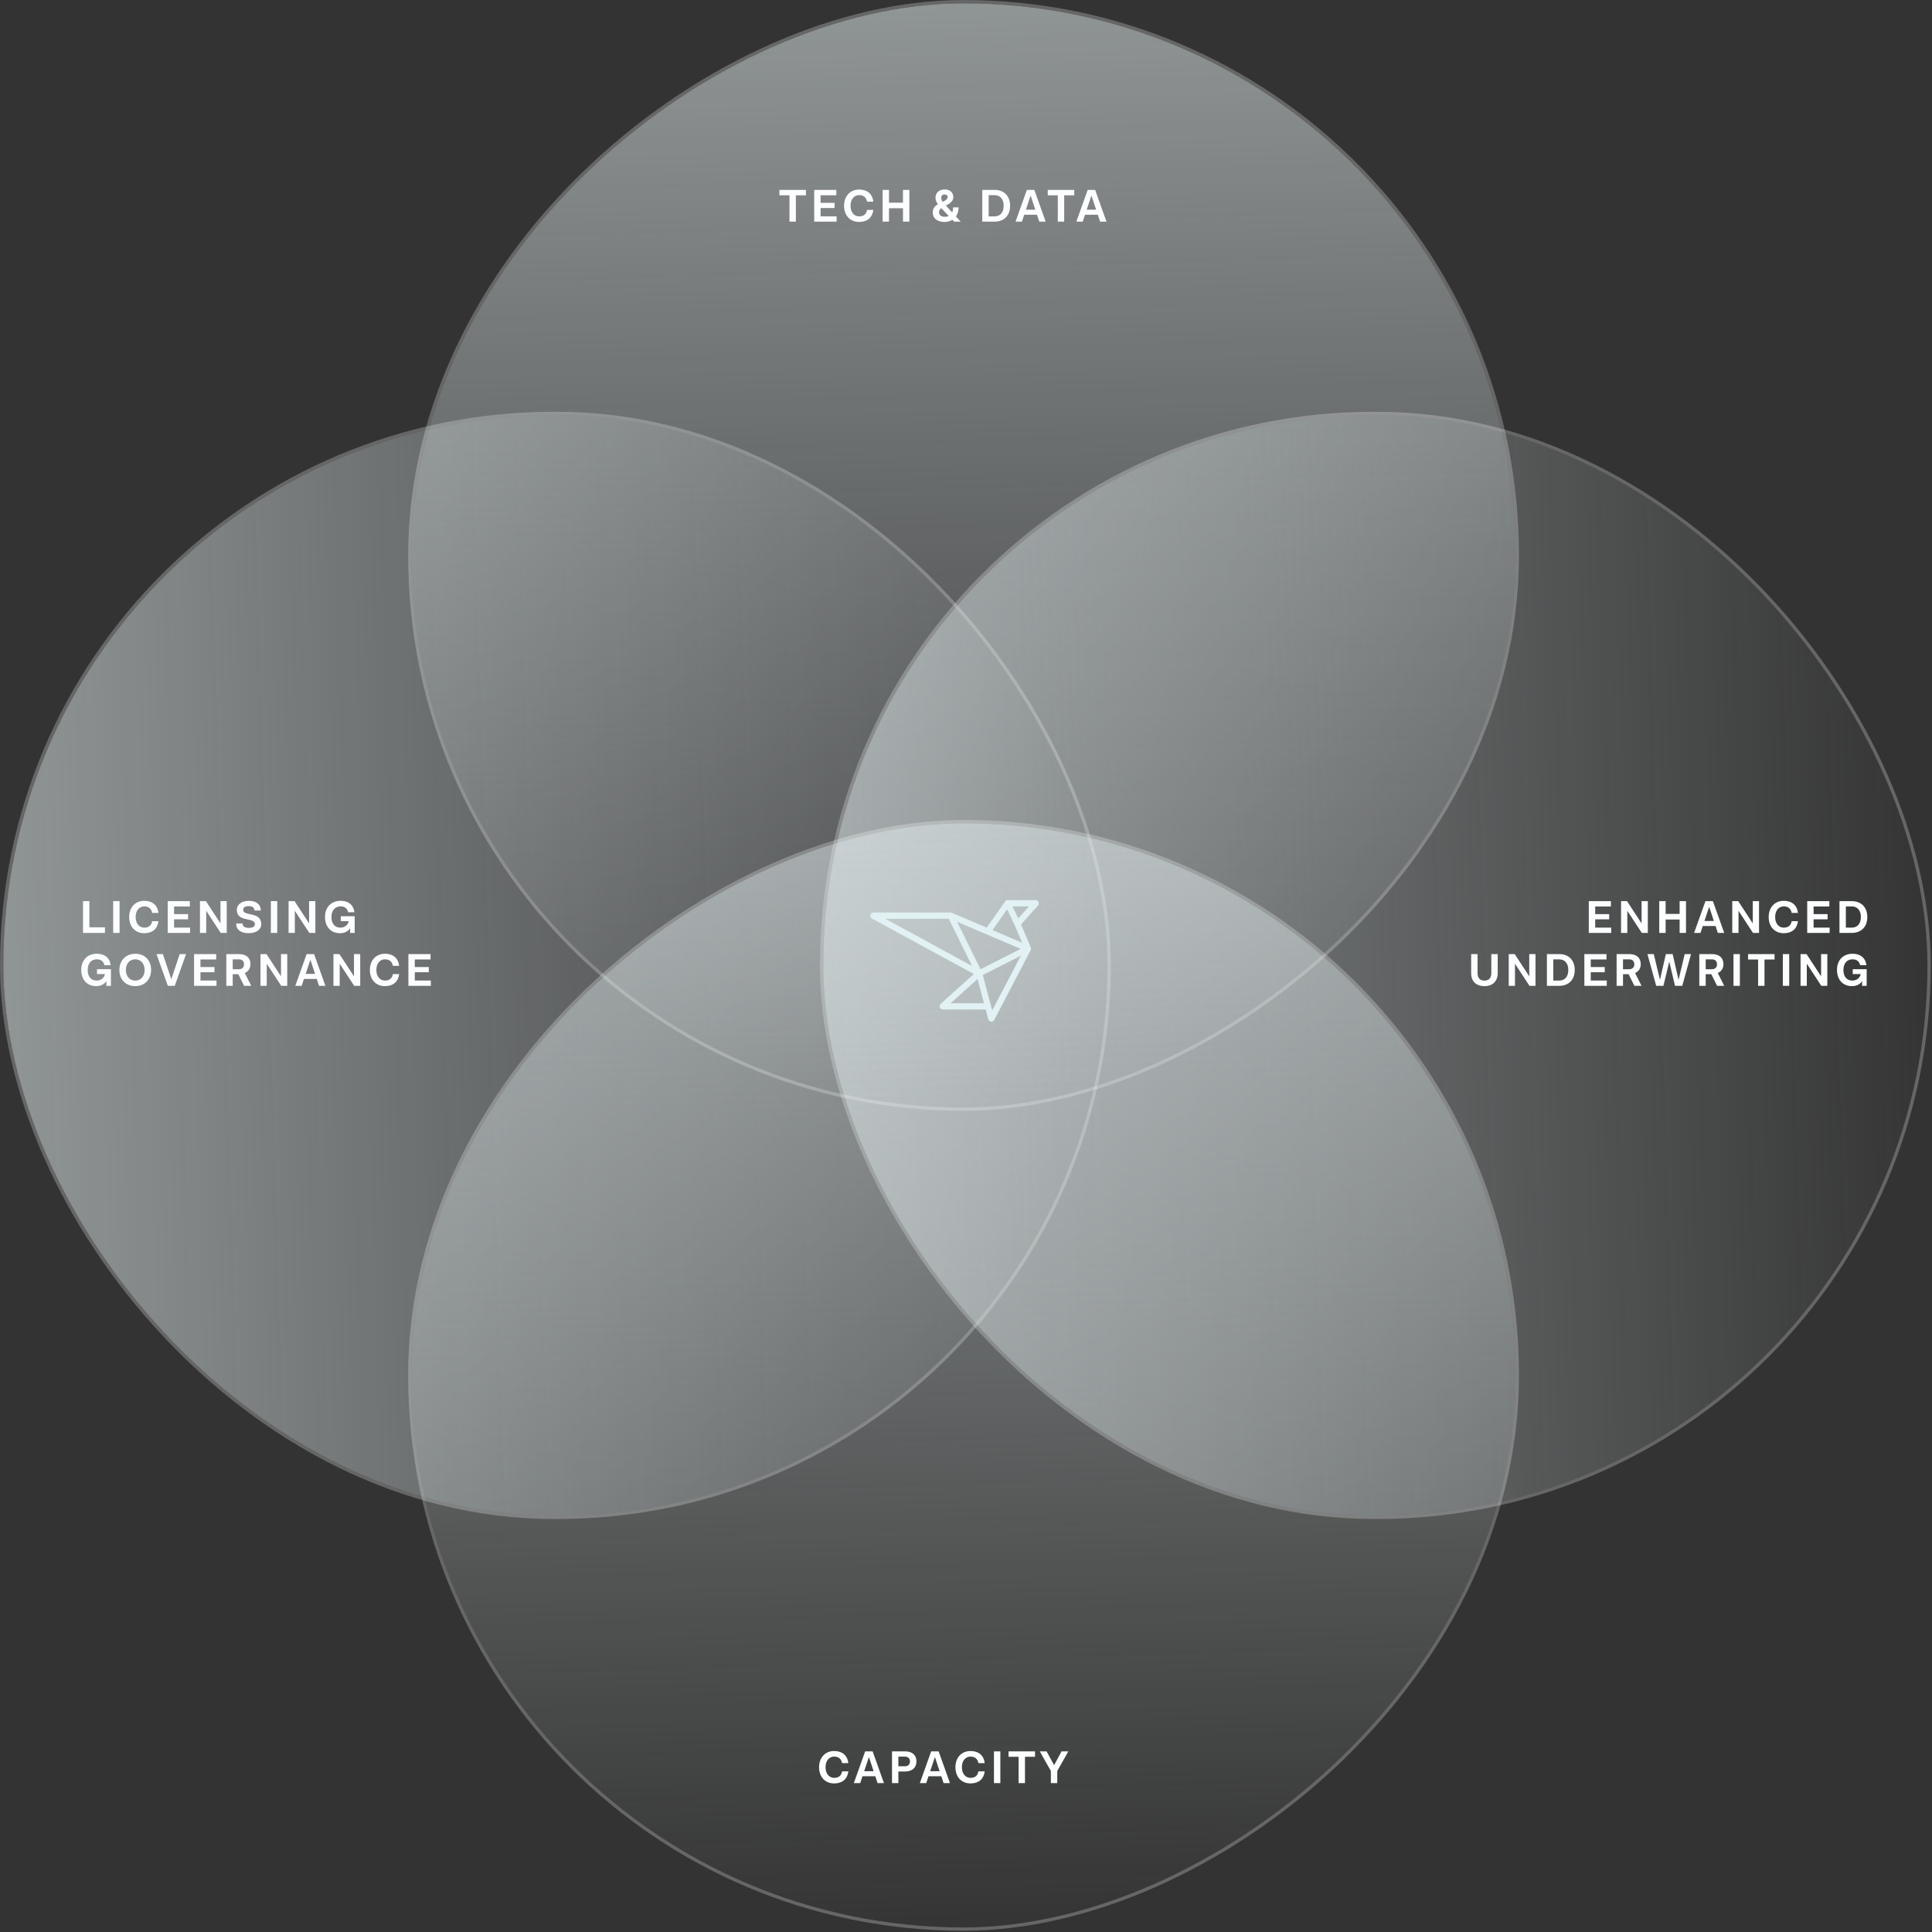
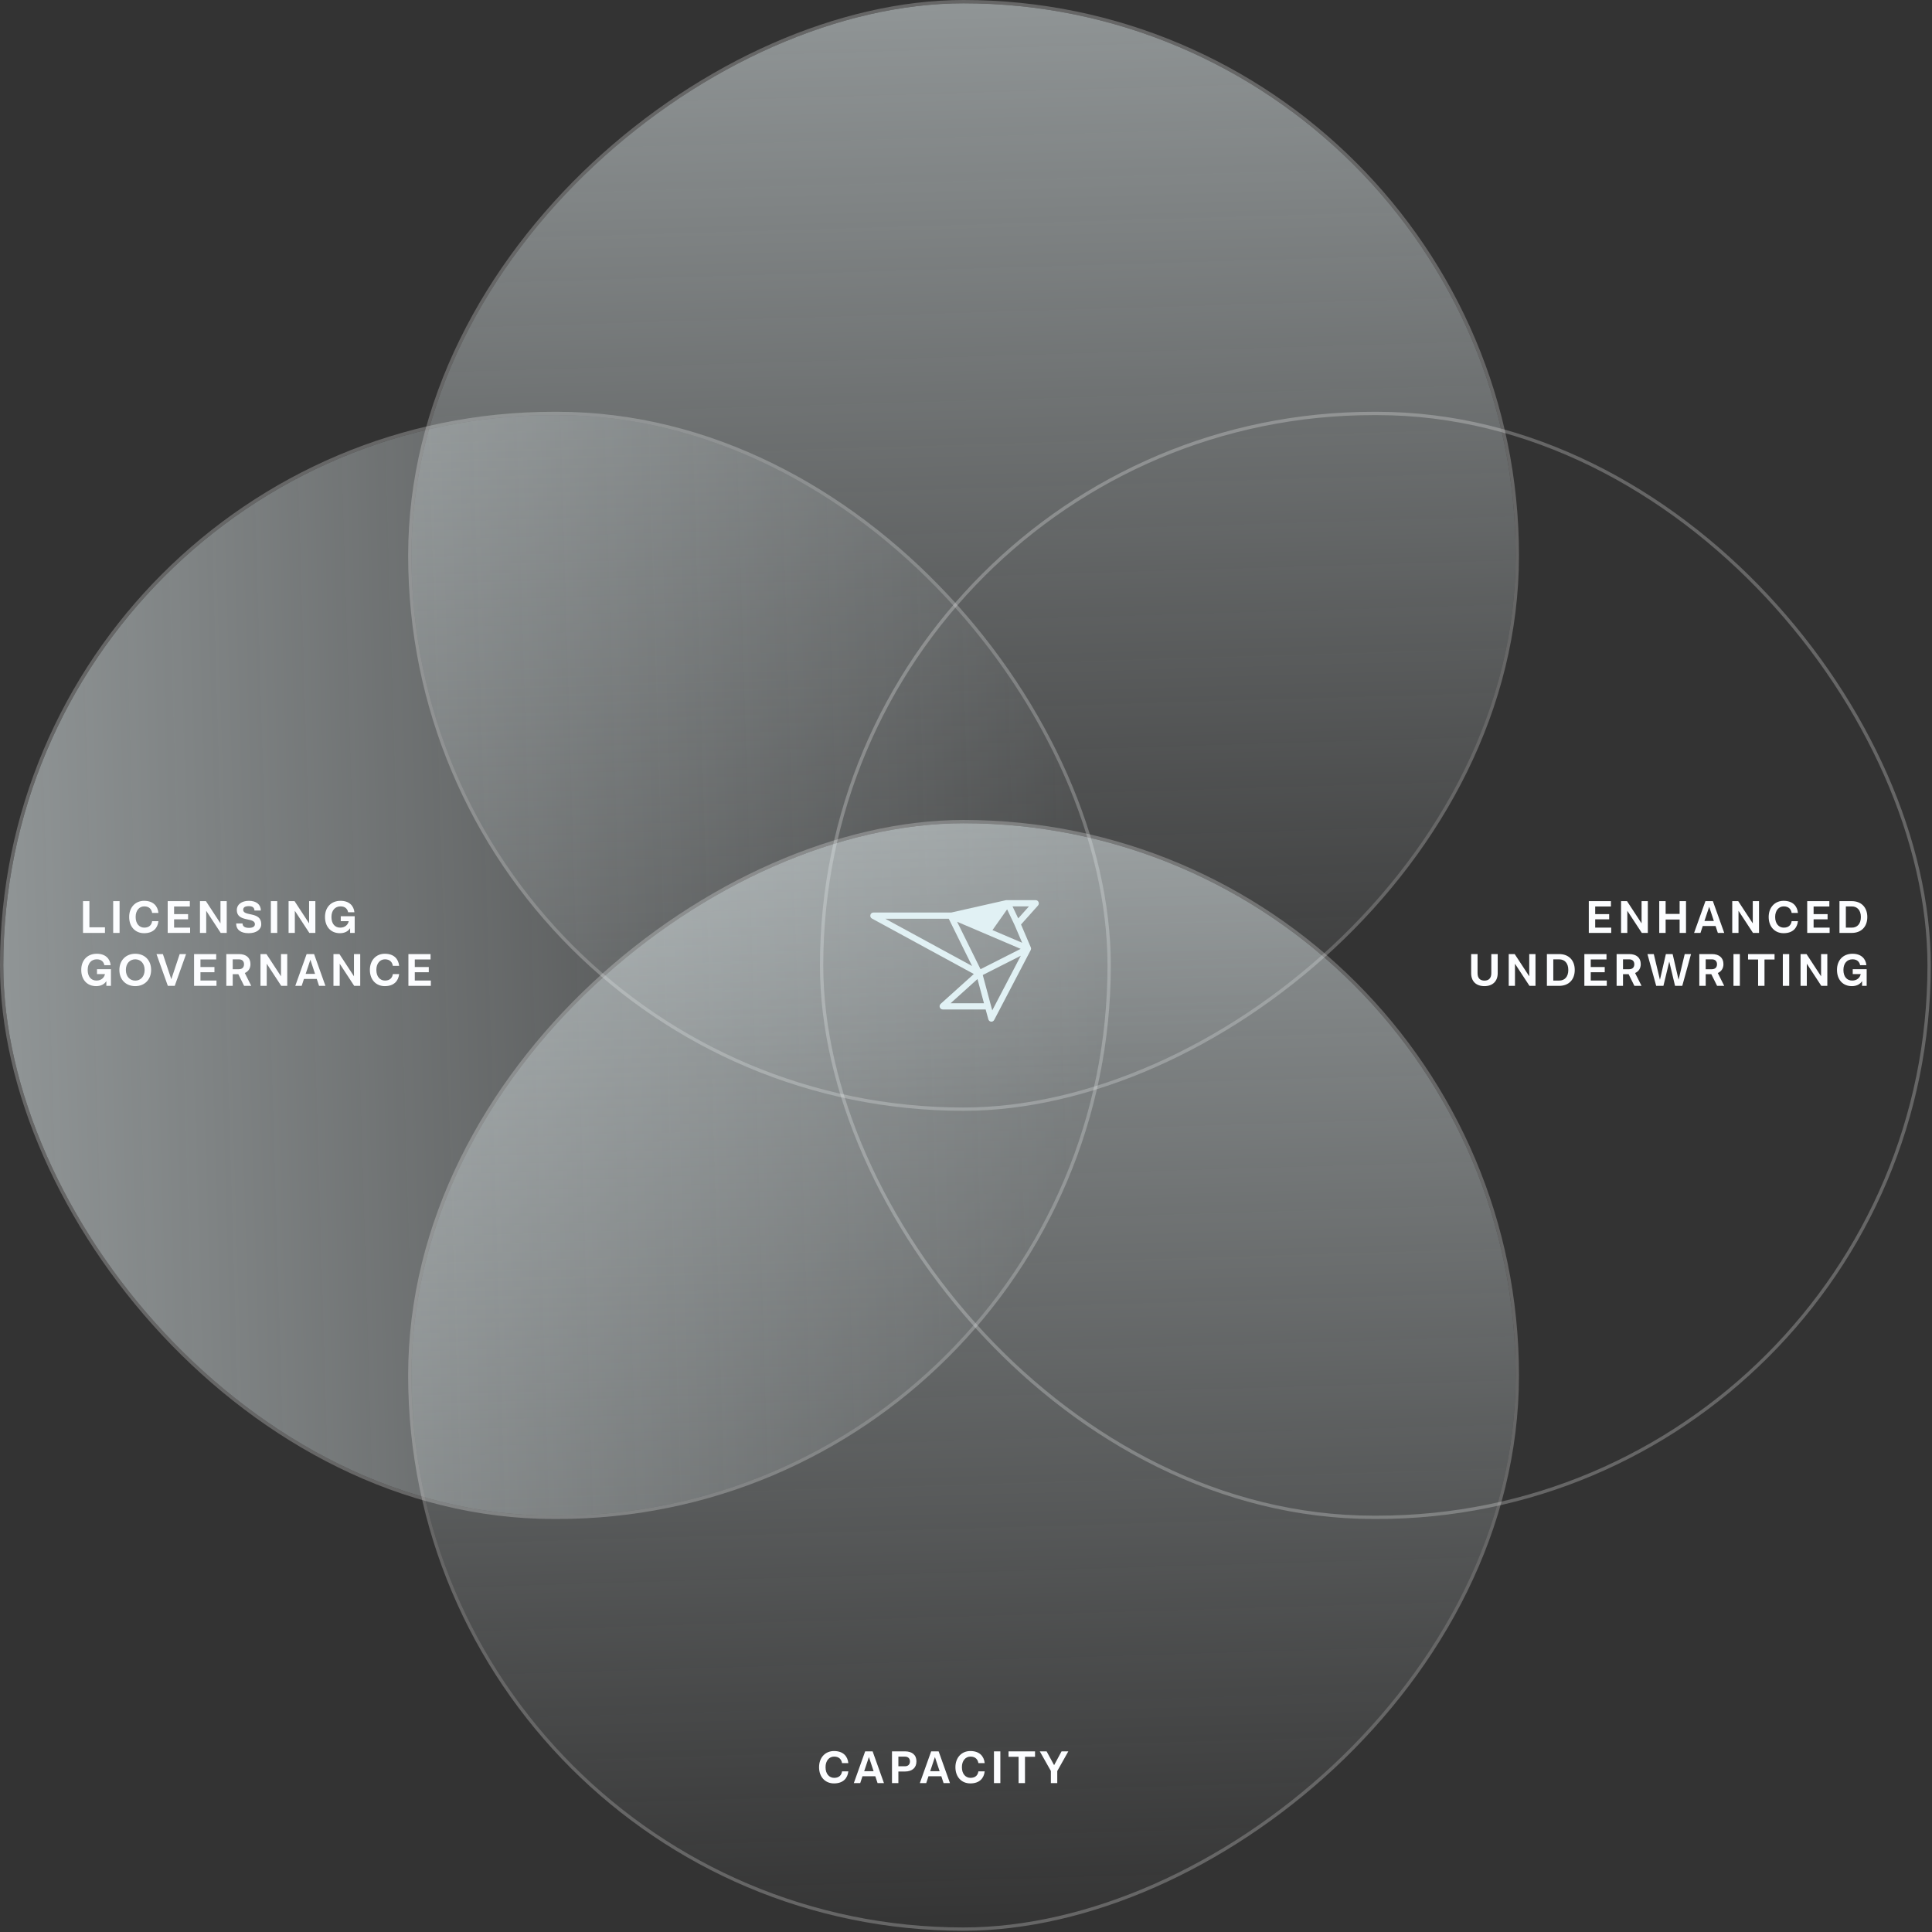
<svg xmlns="http://www.w3.org/2000/svg" width="584" height="584" viewBox="0 0 584 584" fill="none">
  <rect x="0" y="0" width="584" height="584" fill="#333333" stroke="none" />
  <g style="mix-blend-mode:overlay" opacity="0.5">
    <rect x="1" y="125.477" width="333.775" height="332.673" rx="166.337" fill="url(#paint0_linear_65_895)" />
    <rect x="0.5" y="124.977" width="334.775" height="333.673" rx="166.837" stroke="white" stroke-opacity="0.5" />
  </g>
  <g style="mix-blend-mode:overlay" opacity="0.5">
    <rect x="458.15" y="1" width="333.775" height="333.775" rx="166.887" transform="rotate(90 458.15 1)" fill="url(#paint1_linear_65_895)" />
    <rect x="458.65" y="0.5" width="334.775" height="334.775" rx="167.387" transform="rotate(90 458.65 0.5)" stroke="white" stroke-opacity="0.5" />
  </g>
  <g style="mix-blend-mode:overlay" opacity="0.5">
-     <rect x="248.852" y="125.477" width="333.775" height="332.673" rx="166.337" fill="url(#paint2_linear_65_895)" />
    <rect x="248.352" y="124.977" width="334.775" height="333.673" rx="166.837" stroke="white" stroke-opacity="0.5" />
  </g>
  <g style="mix-blend-mode:overlay" opacity="0.5">
    <rect x="458.15" y="248.853" width="333.775" height="333.775" rx="166.887" transform="rotate(90 458.15 248.853)" fill="url(#paint3_linear_65_895)" />
    <rect x="458.65" y="248.353" width="334.775" height="334.775" rx="167.387" transform="rotate(90 458.65 248.353)" stroke="white" stroke-opacity="0.5" />
  </g>
-   <path d="M313.053 272.097C313.884 272.097 314.321 273.095 313.763 273.719L308.635 279.451L311.589 286.375C311.701 286.637 311.69 286.936 311.558 287.188L300.521 308.309C300.116 309.084 298.983 308.96 298.751 308.114L297.939 305.139H284.982C284.102 305.139 283.688 304.036 284.345 303.443L294.367 294.418L263.577 277.661C262.7 277.184 263.035 275.836 264.03 275.836H287.549L298.254 280.403L304.11 272.097H313.053ZM297.068 294.723L299.537 303.949L299.539 303.953L299.937 305.412L308.567 288.898L297.068 294.723ZM287.338 303.261H297.432L295.471 295.937L287.338 303.261ZM296.389 292.967L308.522 286.821L289.311 278.626L296.389 292.967ZM267.591 277.715L293.838 291.998L286.789 277.715H267.591ZM300.005 281.15L308.973 284.976L306.705 279.658L304.431 274.873L300.005 281.15ZM307.786 277.604L311.032 273.975H306.062L307.786 277.604Z" fill="#E1F1F4" />
-   <path d="M238.641 67V59.034H235.603V57.396H243.611V59.034H240.573V67H238.641ZM248.046 65.39L252.89 65.39V67H246.114V57.396H252.806V59.02H248.046V61.316H252.274V62.884H248.046V65.39ZM259.704 65.404C261.272 65.404 261.93 64.508 262.084 63.444H263.988C263.764 65.488 262.462 67.084 259.648 67.084C257.016 67.084 255.14 65.166 255.14 62.184C255.14 59.244 257.044 57.298 259.648 57.298C262.42 57.298 263.778 58.866 263.988 60.952H262.084C261.916 59.888 261.23 58.978 259.69 58.978C258.22 58.978 257.086 60.21 257.1 62.198C257.1 64.214 258.22 65.404 259.704 65.404ZM272.95 57.396H274.882V67H272.95V62.954H268.722V67H266.79V57.396H268.722V61.26H272.95V57.396ZM290.398 67H288.41L287.878 66.44C287.206 66.86 286.38 67.098 285.456 67.098C283.342 67.098 281.942 65.964 281.942 64.242C281.956 63.15 282.376 62.422 283.496 61.736C282.992 61.022 282.782 60.42 282.782 59.748C282.782 58.278 283.902 57.27 285.554 57.27C287.136 57.27 288.172 58.18 288.158 59.566C288.172 60.518 287.598 61.246 286.226 61.974L285.918 62.128L287.822 64.2C288.004 63.78 288.102 63.276 288.102 62.688H289.768C289.768 63.766 289.474 64.704 288.956 65.432L290.398 67ZM285.554 58.782C284.91 58.782 284.518 59.146 284.504 59.748C284.504 60.182 284.616 60.532 284.938 60.994L285.386 60.784C286.128 60.406 286.464 60.028 286.464 59.566C286.464 59.076 286.114 58.782 285.554 58.782ZM285.624 65.53C286.058 65.53 286.45 65.446 286.786 65.292L284.532 62.926C284.042 63.29 283.86 63.654 283.846 64.172C283.86 65.026 284.518 65.53 285.624 65.53ZM300.642 57.396C303.414 57.396 305.332 59.174 305.332 62.198C305.332 65.222 303.428 67 300.642 67H296.918V57.396L300.642 57.396ZM300.642 65.404C302.252 65.404 303.386 64.312 303.386 62.198C303.386 60.084 302.238 58.992 300.642 58.992H298.85V65.404H300.642ZM314.154 67L313.468 64.914H309.59L308.904 67H306.972L310.402 57.396H312.656L316.086 67H314.154ZM310.108 63.388H312.95L311.536 59.104L310.108 63.388ZM319.748 67V59.034H316.71V57.396H324.718V59.034L321.68 59.034V67H319.748ZM332.533 67L331.847 64.914H327.969L327.283 67H325.351L328.781 57.396H331.035L334.465 67H332.533ZM328.487 63.388H331.329L329.915 59.104L328.487 63.388Z" fill="#FCFDFF" />
+   <path d="M313.053 272.097C313.884 272.097 314.321 273.095 313.763 273.719L308.635 279.451L311.589 286.375C311.701 286.637 311.69 286.936 311.558 287.188L300.521 308.309C300.116 309.084 298.983 308.96 298.751 308.114L297.939 305.139H284.982C284.102 305.139 283.688 304.036 284.345 303.443L294.367 294.418L263.577 277.661C262.7 277.184 263.035 275.836 264.03 275.836H287.549L304.11 272.097H313.053ZM297.068 294.723L299.537 303.949L299.539 303.953L299.937 305.412L308.567 288.898L297.068 294.723ZM287.338 303.261H297.432L295.471 295.937L287.338 303.261ZM296.389 292.967L308.522 286.821L289.311 278.626L296.389 292.967ZM267.591 277.715L293.838 291.998L286.789 277.715H267.591ZM300.005 281.15L308.973 284.976L306.705 279.658L304.431 274.873L300.005 281.15ZM307.786 277.604L311.032 273.975H306.062L307.786 277.604Z" fill="#E1F1F4" />
  <path d="M252.15 537.404C253.718 537.404 254.376 536.508 254.53 535.444H256.434C256.21 537.488 254.908 539.084 252.094 539.084C249.462 539.084 247.586 537.166 247.586 534.184C247.586 531.244 249.49 529.298 252.094 529.298C254.866 529.298 256.224 530.866 256.434 532.952H254.53C254.362 531.888 253.676 530.978 252.136 530.978C250.666 530.978 249.532 532.21 249.546 534.198C249.546 536.214 250.666 537.404 252.15 537.404ZM265.272 539L264.586 536.914H260.708L260.022 539H258.09L261.52 529.396H263.774L267.204 539H265.272ZM261.226 535.388H264.068L262.654 531.104L261.226 535.388ZM273.562 529.396C275.69 529.396 277.02 530.46 277.02 532.42C277.02 534.38 275.69 535.486 273.562 535.486H271.56V539H269.628V529.396H273.562ZM273.562 533.904C274.542 533.904 275.06 533.288 275.06 532.434C275.06 531.594 274.542 530.992 273.562 530.992H271.56V533.904H273.562ZM285.224 539L284.538 536.914H280.66L279.974 539H278.042L281.472 529.396H283.726L287.156 539H285.224ZM281.178 535.388H284.02L282.606 531.104L281.178 535.388ZM293.365 537.404C294.933 537.404 295.591 536.508 295.745 535.444H297.649C297.425 537.488 296.123 539.084 293.309 539.084C290.677 539.084 288.801 537.166 288.801 534.184C288.801 531.244 290.705 529.298 293.309 529.298C296.081 529.298 297.439 530.866 297.649 532.952H295.745C295.577 531.888 294.891 530.978 293.351 530.978C291.881 530.978 290.747 532.21 290.761 534.198C290.761 536.214 291.881 537.404 293.365 537.404ZM300.451 539V529.396H302.383V539H300.451ZM307.898 539V531.034H304.86V529.396H312.868V531.034H309.83V539H307.898ZM322.931 529.396L319.585 535.346V539H317.653V535.318L314.307 529.396H316.365L318.633 533.568L320.887 529.396H322.931Z" fill="#FCFDFF" />
  <path d="M482.19 280.39H487.034V282H480.258V272.396H486.95V274.02H482.19V276.316H486.418V277.884H482.19V280.39ZM496.211 272.396H498.101V282H496.281L491.899 275.308V282H490.009V272.396H491.815L496.211 279.116V272.396ZM507.71 272.396H509.642V282H507.71V277.954H503.482V282H501.55V272.396H503.482V276.26H507.71V272.396ZM519.265 282L518.579 279.914H514.701L514.015 282H512.083L515.513 272.396H517.767L521.197 282H519.265ZM515.219 278.388H518.061L516.647 274.104L515.219 278.388ZM529.823 272.396H531.713V282H529.893L525.511 275.308V282H523.621V272.396H525.427L529.823 279.116V272.396ZM539.194 280.404C540.762 280.404 541.42 279.508 541.574 278.444H543.478C543.254 280.488 541.952 282.084 539.138 282.084C536.506 282.084 534.63 280.166 534.63 277.184C534.63 274.244 536.534 272.298 539.138 272.298C541.91 272.298 543.268 273.866 543.478 275.952H541.574C541.406 274.888 540.72 273.978 539.18 273.978C537.71 273.978 536.576 275.21 536.59 277.198C536.59 279.214 537.71 280.404 539.194 280.404ZM548.211 280.39H553.055V282H546.279V272.396H552.971V274.02H548.211V276.316H552.439V277.884H548.211V280.39ZM559.754 272.396C562.526 272.396 564.444 274.174 564.444 277.198C564.444 280.222 562.54 282 559.754 282L556.03 282V272.396H559.754ZM559.754 280.404C561.364 280.404 562.498 279.312 562.498 277.198C562.498 275.084 561.35 273.992 559.754 273.992H557.962V280.404H559.754ZM450.79 288.396H452.722V294.178C452.722 296.614 451.182 298.084 448.718 298.084C446.17 298.084 444.7 296.614 444.7 294.178V288.396H446.632V294.178C446.632 295.648 447.374 296.418 448.718 296.418C450.048 296.418 450.79 295.648 450.79 294.178V288.396ZM462.255 288.396H464.145V298H462.325L457.943 291.308V298H456.053V288.396H457.859L462.255 295.116V288.396ZM471.318 288.396C474.09 288.396 476.008 290.174 476.008 293.198C476.008 296.222 474.104 298 471.318 298H467.594V288.396H471.318ZM471.318 296.404C472.928 296.404 474.062 295.312 474.062 293.198C474.062 291.084 472.914 289.992 471.318 289.992H469.526V296.404H471.318ZM480.848 296.39H485.692V298H478.916V288.396H485.608V290.02H480.848V292.316H485.076V293.884H480.848V296.39ZM494.043 298L492.293 294.472H490.599V298H488.667V288.396H492.475C494.631 288.396 495.961 289.474 495.961 291.434C495.961 292.75 495.303 293.66 494.253 294.122L496.199 298H494.043ZM490.599 289.992V292.974H492.475C493.497 292.96 494.015 292.372 494.015 291.476C494.015 290.594 493.497 289.992 492.475 289.992H490.599ZM509.254 288.396H511.158L508.512 298H506.328L504.578 290.664L502.814 298H500.63L497.984 288.396H499.902L501.764 296.166L503.556 288.396H505.6L507.392 296.166L509.254 288.396ZM519.039 298L517.289 294.472H515.595V298H513.663V288.396H517.471C519.627 288.396 520.957 289.474 520.957 291.434C520.957 292.75 520.299 293.66 519.249 294.122L521.195 298H519.039ZM515.595 289.992V292.974H517.471C518.493 292.96 519.011 292.372 519.011 291.476C519.011 290.594 518.493 289.992 517.471 289.992H515.595ZM523.988 298V288.396H525.92V298H523.988ZM531.435 298V290.034H528.397V288.396H536.405V290.034H533.367V298H531.435ZM538.908 298V288.396H540.84V298H538.908ZM550.471 288.396H552.361V298H550.541L546.159 291.308V298H544.269V288.396H546.075L550.471 295.116V288.396ZM560.039 292.96L564.253 292.96V298H562.867V296.572C562.279 297.482 561.285 298.084 559.773 298.084C557.057 298.084 555.279 296.152 555.279 293.17C555.279 290.272 557.113 288.298 559.983 288.298C562.573 288.298 563.973 289.782 564.169 291.756H562.265C562.097 290.832 561.439 289.978 559.983 289.978C558.317 289.978 557.225 291.196 557.225 293.184C557.225 295.214 558.261 296.404 559.885 296.404C561.369 296.404 562.251 295.48 562.447 294.444L560.039 294.444V292.96Z" fill="#FCFDFF" />
  <path d="M27.024 280.306H31.728V282H25.092V272.396H27.024V280.306ZM34.213 282V272.396H36.145V282H34.213ZM43.607 280.404C45.175 280.404 45.833 279.508 45.987 278.444H47.891C47.667 280.488 46.365 282.084 43.551 282.084C40.919 282.084 39.043 280.166 39.043 277.184C39.043 274.244 40.947 272.298 43.551 272.298C46.323 272.298 47.681 273.866 47.891 275.952H45.987C45.819 274.888 45.133 273.978 43.593 273.978C42.123 273.978 40.989 275.21 41.003 277.198C41.003 279.214 42.123 280.404 43.607 280.404ZM52.624 280.39H57.468V282H50.692V272.396H57.384V274.02H52.624V276.316H56.852V277.884H52.624V280.39ZM66.644 272.396H68.534V282H66.715L62.333 275.308V282H60.443V272.396H62.248L66.644 279.116V272.396ZM73.51 275.014C73.51 277.114 78.97 275.392 78.97 279.354C78.97 281.034 77.43 282.084 75.148 282.084C72.768 282.084 71.382 281.034 71.382 279.13H73.314C73.314 279.998 73.972 280.474 75.246 280.474C76.394 280.474 77.052 280.082 77.052 279.354C77.052 277.156 71.578 278.878 71.578 275.056C71.578 273.418 73.048 272.298 75.232 272.298C77.458 272.298 78.844 273.39 78.844 275.224H76.912C76.898 274.314 76.282 273.908 75.204 273.908C74.042 273.908 73.51 274.3 73.51 275.014ZM81.871 282V272.396H83.803V282H81.871ZM93.434 272.396H95.324V282H93.504L89.122 275.308V282H87.232V272.396H89.038L93.434 279.116V272.396ZM103.002 276.96H107.216V282H105.83V280.572C105.242 281.482 104.248 282.084 102.736 282.084C100.02 282.084 98.242 280.152 98.242 277.17C98.242 274.272 100.076 272.298 102.946 272.298C105.536 272.298 106.936 273.782 107.132 275.756H105.228C105.06 274.832 104.402 273.978 102.946 273.978C101.28 273.978 100.188 275.196 100.188 277.184C100.188 279.214 101.224 280.404 102.848 280.404C104.332 280.404 105.214 279.48 105.41 278.444H103.002V276.96ZM29.32 292.96H33.534V298H32.148V296.572C31.56 297.482 30.566 298.084 29.054 298.084C26.338 298.084 24.56 296.152 24.56 293.17C24.56 290.272 26.394 288.298 29.264 288.298C31.854 288.298 33.254 289.782 33.45 291.756H31.546C31.378 290.832 30.72 289.978 29.264 289.978C27.598 289.978 26.506 291.196 26.506 293.184C26.506 295.214 27.542 296.404 29.166 296.404C30.65 296.404 31.532 295.48 31.728 294.444H29.32V292.96ZM40.889 298.084C38.145 298.084 36.087 296.222 36.087 293.212C36.087 290.202 38.145 288.298 40.889 288.298C43.633 288.298 45.677 290.16 45.677 293.17C45.677 296.194 43.633 298.084 40.889 298.084ZM40.889 296.418C42.457 296.418 43.717 295.228 43.717 293.198C43.717 291.168 42.457 289.978 40.889 289.978C39.307 289.978 38.047 291.168 38.047 293.198C38.047 295.228 39.307 296.418 40.889 296.418ZM54.317 288.396H56.249L52.819 298H50.733L47.303 288.396H49.235L51.783 295.998L54.317 288.396ZM60.595 296.39H65.439V298H58.663V288.396H65.355V290.02H60.595V292.316H64.823V293.884H60.595V296.39ZM73.789 298L72.039 294.472H70.345V298H68.413V288.396H72.221C74.377 288.396 75.707 289.474 75.707 291.434C75.707 292.75 75.049 293.66 73.999 294.122L75.945 298H73.789ZM70.345 289.992V292.974H72.221C73.243 292.96 73.761 292.372 73.761 291.476C73.761 290.594 73.243 289.992 72.221 289.992H70.345ZM84.94 288.396H86.83V298H85.01L80.628 291.308V298H78.738V288.396H80.544L84.94 295.116V288.396ZM96.439 298L95.753 295.914H91.875L91.189 298H89.257L92.687 288.396H94.941L98.371 298H96.439ZM92.393 294.388H95.235L93.821 290.104L92.393 294.388ZM106.997 288.396H108.887V298H107.067L102.685 291.308V298H100.795V288.396H102.601L106.997 295.116V288.396ZM116.368 296.404C117.936 296.404 118.594 295.508 118.748 294.444H120.652C120.428 296.488 119.126 298.084 116.312 298.084C113.68 298.084 111.804 296.166 111.804 293.184C111.804 290.244 113.708 288.298 116.312 288.298C119.084 288.298 120.442 289.866 120.652 291.952H118.748C118.58 290.888 117.894 289.978 116.354 289.978C114.884 289.978 113.75 291.21 113.764 293.198C113.764 295.214 114.884 296.404 116.368 296.404ZM125.385 296.39H130.229V298H123.453V288.396H130.145V290.02H125.385V292.316H129.613V293.884H125.385V296.39Z" fill="#FCFDFF" />
  <defs>
    <linearGradient id="paint0_linear_65_895" x1="5.949" y1="463.082" x2="344.597" y2="452.991" gradientUnits="userSpaceOnUse">
      <stop stop-color="#ECF6F8" />
      <stop offset="1" stop-color="#ECF6F8" stop-opacity="0" />
    </linearGradient>
    <linearGradient id="paint1_linear_65_895" x1="463.099" y1="339.723" x2="801.749" y2="329.665" gradientUnits="userSpaceOnUse">
      <stop stop-color="#ECF6F8" />
      <stop offset="1" stop-color="#ECF6F8" stop-opacity="0" />
    </linearGradient>
    <linearGradient id="paint2_linear_65_895" x1="253.801" y1="463.082" x2="592.449" y2="452.991" gradientUnits="userSpaceOnUse">
      <stop stop-color="#ECF6F8" />
      <stop offset="1" stop-color="#ECF6F8" stop-opacity="0" />
    </linearGradient>
    <linearGradient id="paint3_linear_65_895" x1="463.099" y1="587.576" x2="801.749" y2="577.517" gradientUnits="userSpaceOnUse">
      <stop stop-color="#ECF6F8" />
      <stop offset="1" stop-color="#ECF6F8" stop-opacity="0" />
    </linearGradient>
  </defs>
</svg>